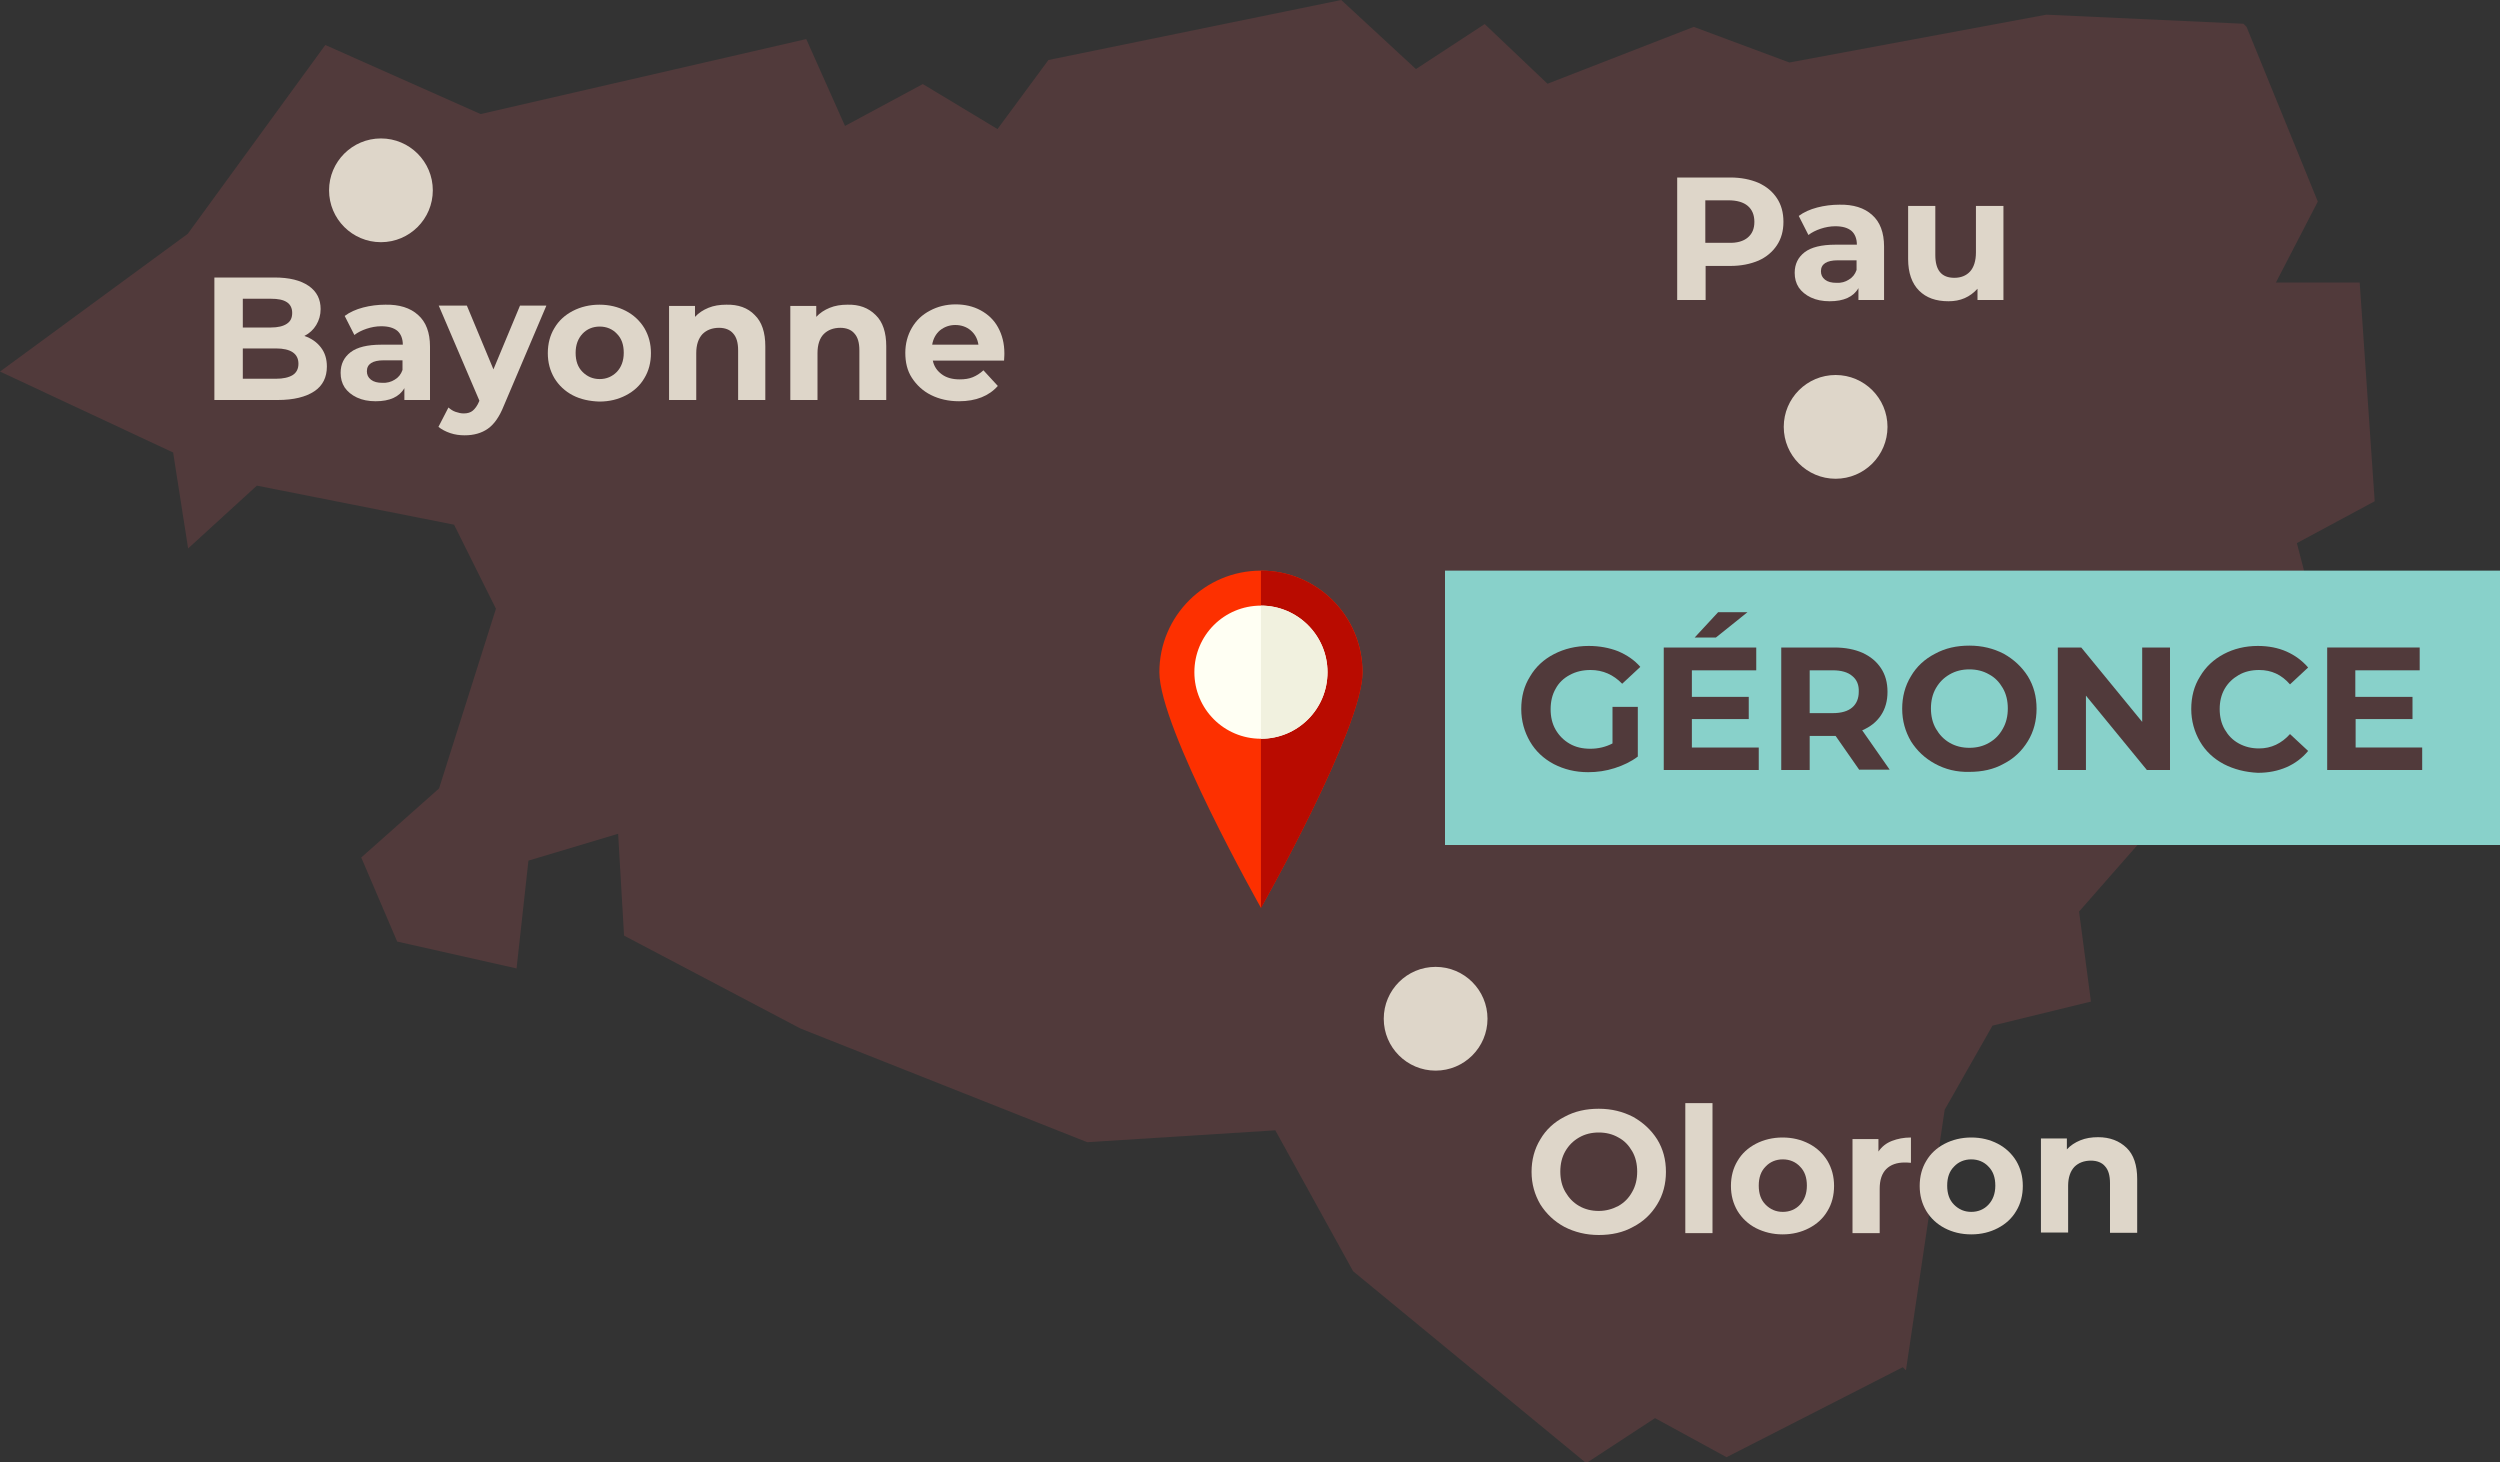
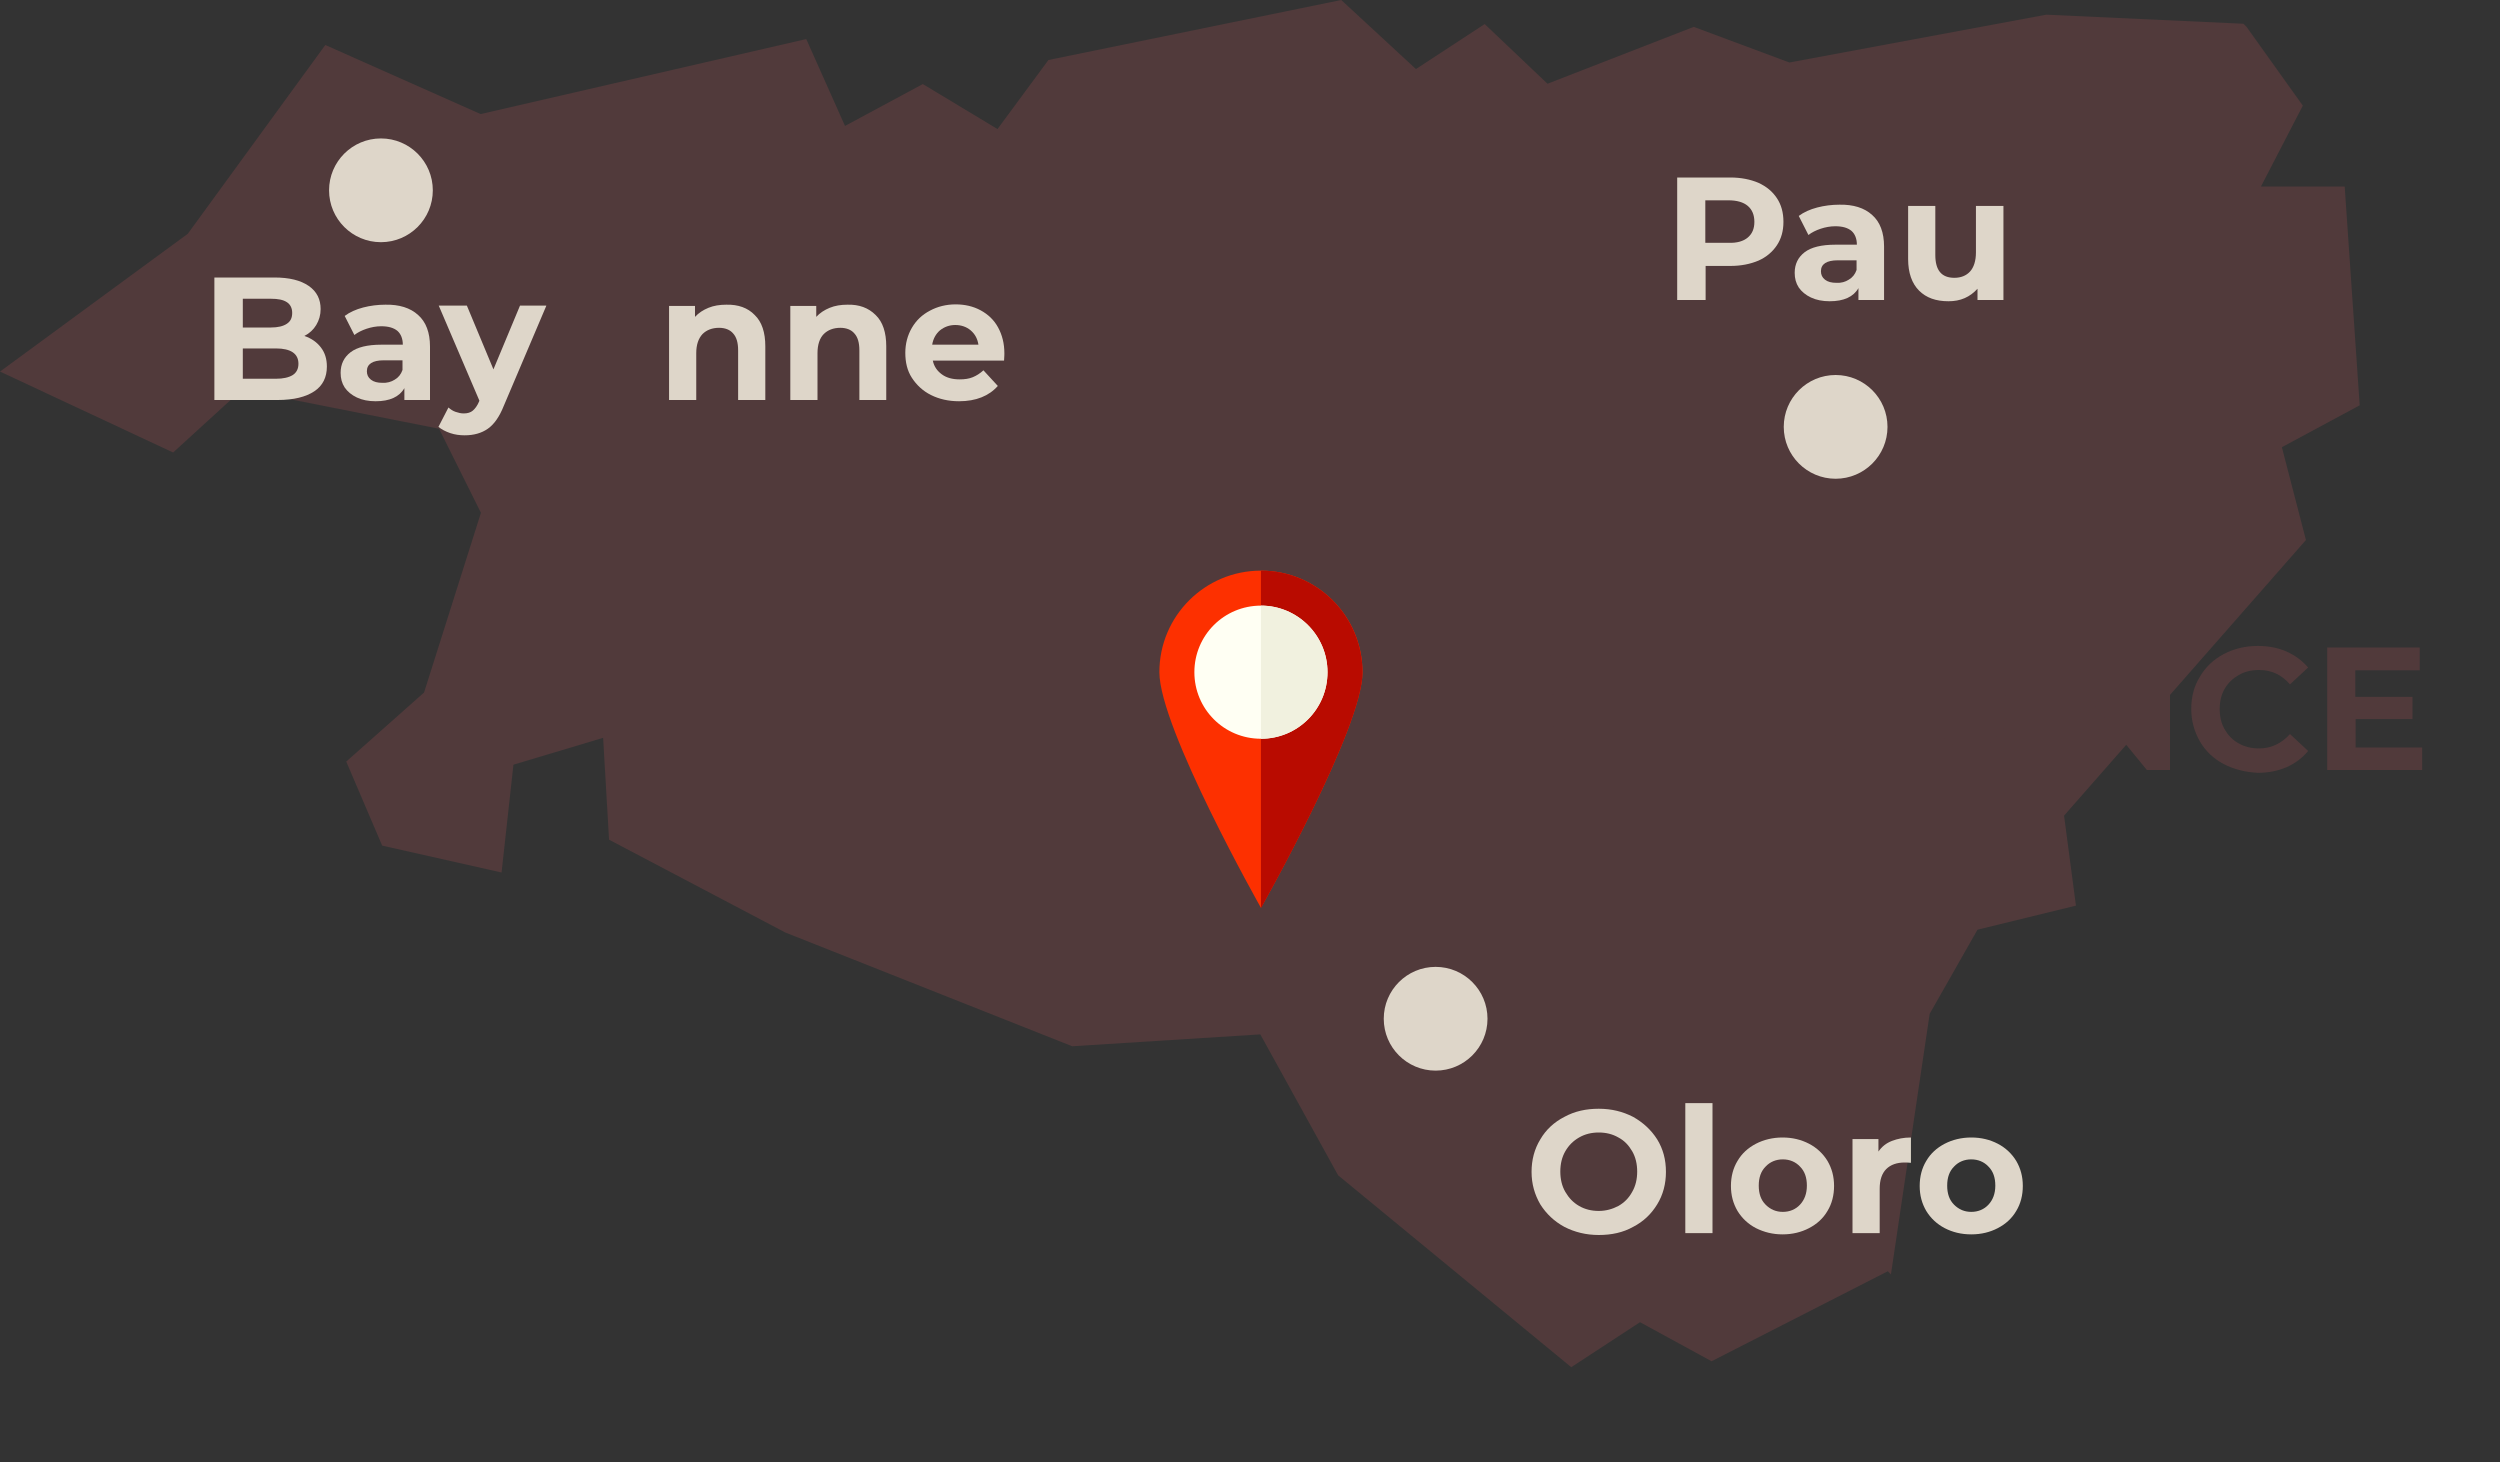
<svg xmlns="http://www.w3.org/2000/svg" version="1.1" id="Calque_1" x="0px" y="0px" viewBox="0 0 800 468" style="enable-background:new 0 0 800 468;" xml:space="preserve">
  <rect x="0" y="0" width="800" height="468" fill="#333333" stroke="none" />
  <style type="text/css">
	.st0{fill:#513A3B;}
	.st1{fill:#8ACCC7;}
	.st2{fill:#E68A2D;}
	.st3{fill:#DED6C9;}
	.st4{fill:#FD3000;}
	.st5{fill:#B90B00;}
	.st6{fill:#FFFFF3;}
	.st7{fill:#F1F1DF;}
	.st8{fill:#88D1CA;}
	.st9{fill:#F1CB5B;}
	.st10{fill:#F7B910;}
	.st11{fill:#E54C3C;}
	.st12{fill:#CB1B13;}
	.st13{fill:#58301E;}
</style>
  <g>
    <g>
      <g>
-         <path class="st0" d="M475.1,7.7l-22,14.4L429.2,0l-93.7,19.2l-16.3,22.1l-23.9-14.4l-24.9,13.4l-12.4-27.8l-104.2,24l-49.7-22.1     l-44,60.4L0,118.9l55.4,25.9l4.8,30.7l22-20.1l63.1,12.5l13.4,26.9l-18.2,57.5l-24.9,22.1l11.5,26.9l38.2,8.6l3.8-34.5l28.7-8.6     l1.9,32.6l56.4,29.7l91.8,36.4l60.2-3.8l24.9,45.1l74.6,61.4l22-14.4l22.9,12.5l56.4-28.8l1,1l12.4-83.4l15.3-26.9l31.5-7.7     l-3.8-28.8l77.4-88.2l-7.7-29.7l24.9-13.4l-4.8-70h-26.8l13.4-25.9L718.9,8.6l-1-1l-63.1-2.9l-82.2,15.3L542,8.6l-46.8,18.2     L475.1,7.7z" />
+         <path class="st0" d="M475.1,7.7l-22,14.4L429.2,0l-93.7,19.2l-16.3,22.1l-23.9-14.4l-24.9,13.4l-12.4-27.8l-104.2,24l-49.7-22.1     l-44,60.4L0,118.9l55.4,25.9l22-20.1l63.1,12.5l13.4,26.9l-18.2,57.5l-24.9,22.1l11.5,26.9l38.2,8.6l3.8-34.5l28.7-8.6     l1.9,32.6l56.4,29.7l91.8,36.4l60.2-3.8l24.9,45.1l74.6,61.4l22-14.4l22.9,12.5l56.4-28.8l1,1l12.4-83.4l15.3-26.9l31.5-7.7     l-3.8-28.8l77.4-88.2l-7.7-29.7l24.9-13.4l-4.8-70h-26.8l13.4-25.9L718.9,8.6l-1-1l-63.1-2.9l-82.2,15.3L542,8.6l-46.8,18.2     L475.1,7.7z" />
      </g>
    </g>
    <g>
      <path class="st3" d="M102.7,111.2c1.3,1.7,1.9,3.7,1.9,6.1c0,3.4-1.3,6.1-4,7.9c-2.7,1.8-6.6,2.8-11.7,2.8H68.6V88.8h19.2    c4.8,0,8.4,0.9,11,2.7c2.6,1.8,3.8,4.3,3.8,7.4c0,1.9-0.5,3.6-1.4,5.1c-0.9,1.5-2.2,2.7-3.8,3.5    C99.7,108.3,101.4,109.5,102.7,111.2z M77.7,95.6v9.2h9c2.2,0,3.9-0.4,5.1-1.2c1.2-0.8,1.7-1.9,1.7-3.5c0-1.5-0.6-2.7-1.7-3.4    c-1.2-0.8-2.9-1.1-5.1-1.1H77.7z M93.7,120c1.2-0.8,1.8-2,1.8-3.6c0-3.2-2.4-4.9-7.2-4.9H77.7v9.7h10.6    C90.6,121.2,92.4,120.8,93.7,120z" />
      <path class="st3" d="M133.8,100.8c2.5,2.2,3.8,5.6,3.8,10.1V128h-8.2v-3.8c-1.6,2.8-4.7,4.2-9.2,4.2c-2.3,0-4.3-0.4-6-1.2    c-1.7-0.8-3-1.9-3.9-3.2c-0.9-1.4-1.3-2.9-1.3-4.7c0-2.8,1.1-5,3.2-6.6s5.4-2.4,9.8-2.4h6.9c0-1.9-0.6-3.4-1.7-4.4    c-1.2-1-2.9-1.5-5.2-1.5c-1.6,0-3.2,0.3-4.7,0.8c-1.5,0.5-2.9,1.2-3.9,2l-3.1-6.1c1.6-1.2,3.6-2.1,5.9-2.7    c2.3-0.6,4.7-0.9,7.1-0.9C127.7,97.4,131.3,98.5,133.8,100.8z M126.3,121.5c1.2-0.7,2-1.7,2.5-3.1v-3.1h-6c-3.6,0-5.4,1.2-5.4,3.5    c0,1.1,0.4,2,1.3,2.7c0.9,0.7,2.1,1,3.6,1C123.8,122.6,125.2,122.2,126.3,121.5z" />
      <path class="st3" d="M174.8,97.9l-13.6,32c-1.4,3.5-3.1,5.9-5.1,7.3s-4.5,2.1-7.4,2.1c-1.6,0-3.1-0.2-4.6-0.7    c-1.5-0.5-2.8-1.2-3.8-2l3.2-6.2c0.7,0.6,1.4,1.1,2.3,1.4c0.9,0.3,1.7,0.5,2.6,0.5c1.2,0,2.2-0.3,2.9-0.9c0.7-0.6,1.4-1.5,2-2.9    l0.1-0.3l-13-30.4h9l8.5,20.4l8.5-20.4H174.8z" />
-       <path class="st3" d="M183.3,126.5c-2.5-1.3-4.5-3.2-5.9-5.5c-1.4-2.4-2.1-5-2.1-8c0-3,0.7-5.7,2.1-8c1.4-2.4,3.4-4.2,5.9-5.5    c2.5-1.3,5.4-2,8.5-2c3.2,0,6,0.7,8.5,2c2.5,1.3,4.5,3.2,5.9,5.5c1.4,2.4,2.1,5,2.1,8c0,3-0.7,5.7-2.1,8c-1.4,2.4-3.4,4.2-5.9,5.5    c-2.5,1.3-5.3,2-8.5,2C188.7,128.4,185.8,127.8,183.3,126.5z M197.4,119c1.4-1.5,2.2-3.5,2.2-6.1s-0.7-4.6-2.2-6.1    c-1.4-1.5-3.3-2.3-5.5-2.3c-2.2,0-4.1,0.8-5.5,2.3s-2.2,3.5-2.2,6.1s0.7,4.6,2.2,6.1s3.3,2.3,5.5,2.3    C194.1,121.3,195.9,120.5,197.4,119z" />
      <path class="st3" d="M241.5,100.8c2.3,2.2,3.4,5.6,3.4,10V128h-8.7v-15.9c0-2.4-0.5-4.2-1.6-5.4c-1-1.2-2.6-1.8-4.5-1.8    c-2.2,0-4,0.7-5.3,2c-1.3,1.4-2,3.4-2,6.1V128h-8.7V97.9h8.3v3.5c1.2-1.3,2.6-2.2,4.3-2.9c1.7-0.7,3.6-1,5.7-1    C236.2,97.4,239.3,98.5,241.5,100.8z" />
      <path class="st3" d="M280.2,100.8c2.3,2.2,3.4,5.6,3.4,10V128H275v-15.9c0-2.4-0.5-4.2-1.6-5.4c-1-1.2-2.6-1.8-4.5-1.8    c-2.2,0-4,0.7-5.3,2s-2,3.4-2,6.1V128h-8.7V97.9h8.3v3.5c1.2-1.3,2.6-2.2,4.3-2.9c1.7-0.7,3.6-1,5.7-1    C274.9,97.4,277.9,98.5,280.2,100.8z" />
      <path class="st3" d="M321.3,115.4h-22.8c0.4,1.9,1.4,3.3,2.9,4.4s3.4,1.6,5.7,1.6c1.6,0,3-0.2,4.2-0.7c1.2-0.5,2.3-1.2,3.4-2.2    l4.6,5c-2.8,3.2-7,4.9-12.4,4.9c-3.4,0-6.4-0.7-9-2c-2.6-1.3-4.6-3.2-6.1-5.5s-2.1-5-2.1-8c0-2.9,0.7-5.6,2.1-8    c1.4-2.4,3.3-4.2,5.8-5.5c2.4-1.3,5.2-2,8.2-2c2.9,0,5.6,0.6,8,1.9s4.3,3.1,5.6,5.5s2,5.1,2,8.3    C321.4,113.2,321.4,113.9,321.3,115.4z M300.8,105.7c-1.3,1.1-2.2,2.7-2.5,4.6h14.8c-0.3-1.9-1.1-3.4-2.5-4.6    c-1.3-1.1-3-1.7-4.9-1.7C303.8,104,302.2,104.6,300.8,105.7z" />
    </g>
    <g>
      <path class="st3" d="M562.7,58.5c2.6,1.2,4.5,2.8,5.9,4.9c1.4,2.1,2.1,4.6,2.1,7.6c0,2.9-0.7,5.4-2.1,7.5    c-1.4,2.1-3.4,3.8-5.9,4.9c-2.6,1.1-5.6,1.7-9,1.7h-7.9V96h-9.1V56.8h17C557.1,56.8,560.1,57.4,562.7,58.5z M559.3,76    c1.4-1.2,2.1-2.8,2.1-5c0-2.2-0.7-3.9-2.1-5.1c-1.4-1.2-3.5-1.8-6.2-1.8h-7.4v13.6h7.4C555.8,77.8,557.9,77.2,559.3,76z" />
      <path class="st3" d="M599.1,68.8c2.5,2.2,3.8,5.6,3.8,10.1V96h-8.2v-3.8c-1.6,2.8-4.7,4.2-9.2,4.2c-2.3,0-4.3-0.4-6-1.2    c-1.7-0.8-3-1.9-3.9-3.2c-0.9-1.4-1.3-2.9-1.3-4.7c0-2.8,1.1-5,3.2-6.6s5.4-2.4,9.8-2.4h6.9c0-1.9-0.6-3.4-1.7-4.4    c-1.2-1-2.9-1.5-5.2-1.5c-1.6,0-3.2,0.3-4.7,0.8c-1.5,0.5-2.9,1.2-3.9,2l-3.1-6.1c1.6-1.2,3.6-2.1,5.9-2.7    c2.3-0.6,4.7-0.9,7.1-0.9C593,65.4,596.6,66.5,599.1,68.8z M591.6,89.5c1.2-0.7,2-1.7,2.5-3.1v-3.1h-6c-3.6,0-5.4,1.2-5.4,3.5    c0,1.1,0.4,2,1.3,2.7c0.9,0.7,2.1,1,3.6,1C589.2,90.6,590.5,90.2,591.6,89.5z" />
      <path class="st3" d="M641.1,65.9V96h-8.3v-3.6c-1.2,1.3-2.5,2.3-4.1,3c-1.6,0.7-3.3,1-5.2,1c-4,0-7.1-1.1-9.4-3.4    c-2.3-2.3-3.5-5.7-3.5-10.1v-17h8.7v15.7c0,4.9,2,7.3,6.1,7.3c2.1,0,3.8-0.7,5-2s1.9-3.4,1.9-6.1V65.9H641.1z" />
    </g>
    <circle class="st3" cx="121.9" cy="60.9" r="16.6" />
    <circle class="st3" cx="587.4" cy="136.6" r="16.6" />
    <g>
      <path class="st4" d="M436,215.1c0,18-32.5,75.4-32.5,75.4s-32.5-57.5-32.5-75.4c0-18,14.6-32.5,32.5-32.5    C421.4,182.6,436,197.1,436,215.1z" />
      <path class="st5" d="M403.5,182.6v108c0,0,32.5-57.5,32.5-75.4C436,197.1,421.4,182.6,403.5,182.6z" />
      <path class="st6" d="M424.8,215.1c0,11.8-9.5,21.3-21.3,21.3c-11.8,0-21.3-9.5-21.3-21.3c0-11.8,9.5-21.3,21.3-21.3    C415.2,193.8,424.8,203.3,424.8,215.1z" />
      <path class="st7" d="M403.5,193.8v42.6c11.8,0,21.3-9.5,21.3-21.3C424.8,203.3,415.2,193.8,403.5,193.8z" />
    </g>
    <g id="XMLID_6_">
-       <rect id="XMLID_18_" x="462.4" y="182.6" class="st8" width="337.6" height="87.8" />
      <g id="XMLID_11_">
        <g id="XMLID_14_">
          <path class="st0" d="M515.8,226.2h8.3v15.9c-2.1,1.6-4.6,2.8-7.4,3.7c-2.8,0.9-5.6,1.3-8.5,1.3c-4.1,0-7.7-0.9-11-2.6      c-3.2-1.7-5.8-4.1-7.6-7.2c-1.8-3.1-2.8-6.6-2.8-10.4c0-3.9,0.9-7.4,2.8-10.4c1.8-3.1,4.4-5.5,7.7-7.2c3.3-1.7,7-2.6,11.1-2.6      c3.4,0,6.6,0.6,9.4,1.7c2.8,1.2,5.2,2.8,7.1,5l-5.8,5.4c-2.8-2.9-6.2-4.4-10.1-4.4c-2.5,0-4.7,0.5-6.7,1.6      c-1.9,1-3.5,2.5-4.5,4.4c-1.1,1.9-1.6,4.1-1.6,6.6c0,2.4,0.5,4.6,1.6,6.5c1.1,1.9,2.6,3.4,4.5,4.5c1.9,1.1,4.1,1.6,6.6,1.6      c2.6,0,5-0.6,7.1-1.7V226.2z" />
          <path class="st0" d="M562.8,239.1v7.3h-30.4v-39.2h29.6v7.3h-20.6v8.5h18.2v7.1h-18.2v9.1H562.8z M549.8,195.9h9.4l-10.1,8.1      h-6.8L549.8,195.9z" />
          <path class="st0" d="M595,246.4l-7.6-10.9H587h-7.9v10.9h-9.1v-39.2h17c3.5,0,6.5,0.6,9,1.7c2.6,1.2,4.5,2.8,5.9,4.9      c1.4,2.1,2.1,4.6,2.1,7.6c0,2.9-0.7,5.4-2.1,7.5c-1.4,2.1-3.4,3.7-6,4.8l8.8,12.6H595z M592.7,216.3c-1.4-1.2-3.5-1.8-6.2-1.8      h-7.4v13.7h7.4c2.7,0,4.8-0.6,6.2-1.8c1.4-1.2,2.1-2.9,2.1-5C594.9,219.2,594.2,217.5,592.7,216.3z" />
          <path class="st0" d="M619.2,244.4c-3.3-1.8-5.8-4.2-7.7-7.2c-1.8-3.1-2.8-6.5-2.8-10.4c0-3.8,0.9-7.3,2.8-10.4      c1.8-3.1,4.4-5.5,7.7-7.2c3.3-1.8,6.9-2.6,11-2.6c4.1,0,7.7,0.9,11,2.6c3.2,1.8,5.8,4.2,7.7,7.2c1.9,3.1,2.8,6.5,2.8,10.4      c0,3.8-0.9,7.3-2.8,10.4c-1.9,3.1-4.4,5.5-7.7,7.2c-3.2,1.8-6.9,2.6-11,2.6C626.1,247.1,622.5,246.2,619.2,244.4z M636.5,237.7      c1.9-1.1,3.3-2.5,4.4-4.5c1.1-1.9,1.6-4.1,1.6-6.5c0-2.4-0.5-4.6-1.6-6.5c-1.1-1.9-2.5-3.4-4.4-4.4c-1.9-1.1-4-1.6-6.3-1.6      c-2.3,0-4.4,0.5-6.3,1.6c-1.9,1.1-3.3,2.5-4.4,4.4c-1.1,1.9-1.6,4.1-1.6,6.5c0,2.4,0.5,4.6,1.6,6.5c1.1,1.9,2.5,3.4,4.4,4.5      s4,1.6,6.3,1.6C632.5,239.3,634.6,238.8,636.5,237.7z" />
          <path class="st0" d="M694.4,207.2v39.2H687l-19.5-23.8v23.8h-9v-39.2h7.5l19.5,23.8v-23.8H694.4z" />
          <path class="st0" d="M711.6,244.5c-3.2-1.7-5.8-4.1-7.6-7.2c-1.8-3.1-2.8-6.6-2.8-10.4c0-3.9,0.9-7.4,2.8-10.4      c1.8-3.1,4.4-5.5,7.6-7.2c3.2-1.7,6.9-2.6,10.9-2.6c3.4,0,6.5,0.6,9.2,1.8s5,2.9,6.9,5.1l-5.8,5.4c-2.7-3.1-5.9-4.6-9.9-4.6      c-2.4,0-4.6,0.5-6.5,1.6c-1.9,1.1-3.4,2.5-4.5,4.4c-1.1,1.9-1.6,4.1-1.6,6.5c0,2.4,0.5,4.6,1.6,6.5c1.1,1.9,2.5,3.4,4.5,4.5      s4.1,1.6,6.5,1.6c3.9,0,7.2-1.6,9.9-4.6l5.8,5.4c-1.9,2.3-4.2,4-6.9,5.2c-2.8,1.2-5.8,1.8-9.2,1.8      C718.5,247.1,714.9,246.2,711.6,244.5z" />
          <path class="st0" d="M775.1,239.1v7.3h-30.4v-39.2h29.6v7.3h-20.6v8.5H772v7.1h-18.2v9.1H775.1z" />
        </g>
      </g>
    </g>
    <g>
      <path class="st3" d="M500.6,392.6c-3.3-1.8-5.8-4.2-7.7-7.2c-1.8-3.1-2.8-6.5-2.8-10.4c0-3.8,0.9-7.3,2.8-10.4    c1.8-3.1,4.4-5.5,7.7-7.2c3.3-1.8,6.9-2.6,11-2.6c4.1,0,7.7,0.9,11,2.6c3.2,1.8,5.8,4.2,7.7,7.2c1.9,3.1,2.8,6.5,2.8,10.4    c0,3.8-0.9,7.3-2.8,10.4c-1.9,3.1-4.4,5.5-7.7,7.2c-3.2,1.8-6.9,2.6-11,2.6C507.6,395.2,503.9,394.3,500.6,392.6z M517.9,385.9    c1.9-1.1,3.3-2.5,4.4-4.5c1.1-1.9,1.6-4.1,1.6-6.5c0-2.4-0.5-4.6-1.6-6.5c-1.1-1.9-2.5-3.4-4.4-4.4c-1.9-1.1-4-1.6-6.3-1.6    c-2.3,0-4.4,0.5-6.3,1.6c-1.9,1.1-3.3,2.5-4.4,4.4c-1.1,1.9-1.6,4.1-1.6,6.5c0,2.4,0.5,4.6,1.6,6.5c1.1,1.9,2.5,3.4,4.4,4.5    s4,1.6,6.3,1.6C513.9,387.5,516,386.9,517.9,385.9z" />
      <path class="st3" d="M539.3,353h8.7v41.6h-8.7V353z" />
      <path class="st3" d="M561.9,393c-2.5-1.3-4.5-3.2-5.9-5.5c-1.4-2.4-2.1-5-2.1-8c0-3,0.7-5.7,2.1-8c1.4-2.4,3.4-4.2,5.9-5.5    c2.5-1.3,5.4-2,8.5-2c3.2,0,6,0.7,8.5,2c2.5,1.3,4.5,3.2,5.9,5.5c1.4,2.4,2.1,5,2.1,8c0,3-0.7,5.7-2.1,8c-1.4,2.4-3.4,4.2-5.9,5.5    c-2.5,1.3-5.3,2-8.5,2C567.3,395,564.5,394.3,561.9,393z M576,385.5c1.4-1.5,2.2-3.5,2.2-6.1s-0.7-4.6-2.2-6.1    c-1.4-1.5-3.3-2.3-5.5-2.3c-2.2,0-4.1,0.8-5.5,2.3c-1.5,1.5-2.2,3.5-2.2,6.1s0.7,4.6,2.2,6.1c1.5,1.5,3.3,2.3,5.5,2.3    C572.7,387.8,574.6,387,576,385.5z" />
      <path class="st3" d="M605.4,365.1c1.8-0.7,3.8-1.1,6.1-1.1v8.1c-1-0.1-1.6-0.1-2-0.1c-2.5,0-4.5,0.7-5.9,2.1    c-1.4,1.4-2.1,3.5-2.1,6.3v14.2h-8.7v-30.1h8.3v4C602.2,366.9,603.6,365.8,605.4,365.1z" />
      <path class="st3" d="M622.3,393c-2.5-1.3-4.5-3.2-5.9-5.5c-1.4-2.4-2.1-5-2.1-8c0-3,0.7-5.7,2.1-8c1.4-2.4,3.4-4.2,5.9-5.5    c2.5-1.3,5.4-2,8.5-2c3.2,0,6,0.7,8.5,2c2.5,1.3,4.5,3.2,5.9,5.5c1.4,2.4,2.1,5,2.1,8c0,3-0.7,5.7-2.1,8c-1.4,2.4-3.4,4.2-5.9,5.5    c-2.5,1.3-5.3,2-8.5,2C627.6,395,624.8,394.3,622.3,393z M636.3,385.5c1.4-1.5,2.2-3.5,2.2-6.1s-0.7-4.6-2.2-6.1    c-1.4-1.5-3.3-2.3-5.5-2.3c-2.2,0-4.1,0.8-5.5,2.3c-1.5,1.5-2.2,3.5-2.2,6.1s0.7,4.6,2.2,6.1c1.5,1.5,3.3,2.3,5.5,2.3    C633,387.8,634.9,387,636.3,385.5z" />
-       <path class="st3" d="M680.5,367.3c2.3,2.2,3.4,5.6,3.4,10v17.2h-8.7v-15.9c0-2.4-0.5-4.2-1.6-5.4c-1-1.2-2.6-1.8-4.5-1.8    c-2.2,0-4,0.7-5.3,2c-1.3,1.4-2,3.4-2,6.1v14.9h-8.7v-30.1h8.3v3.5c1.2-1.3,2.6-2.2,4.3-2.9s3.6-1,5.7-1    C675.2,363.9,678.2,365.1,680.5,367.3z" />
    </g>
    <circle class="st3" cx="459.4" cy="326" r="16.6" />
  </g>
</svg>